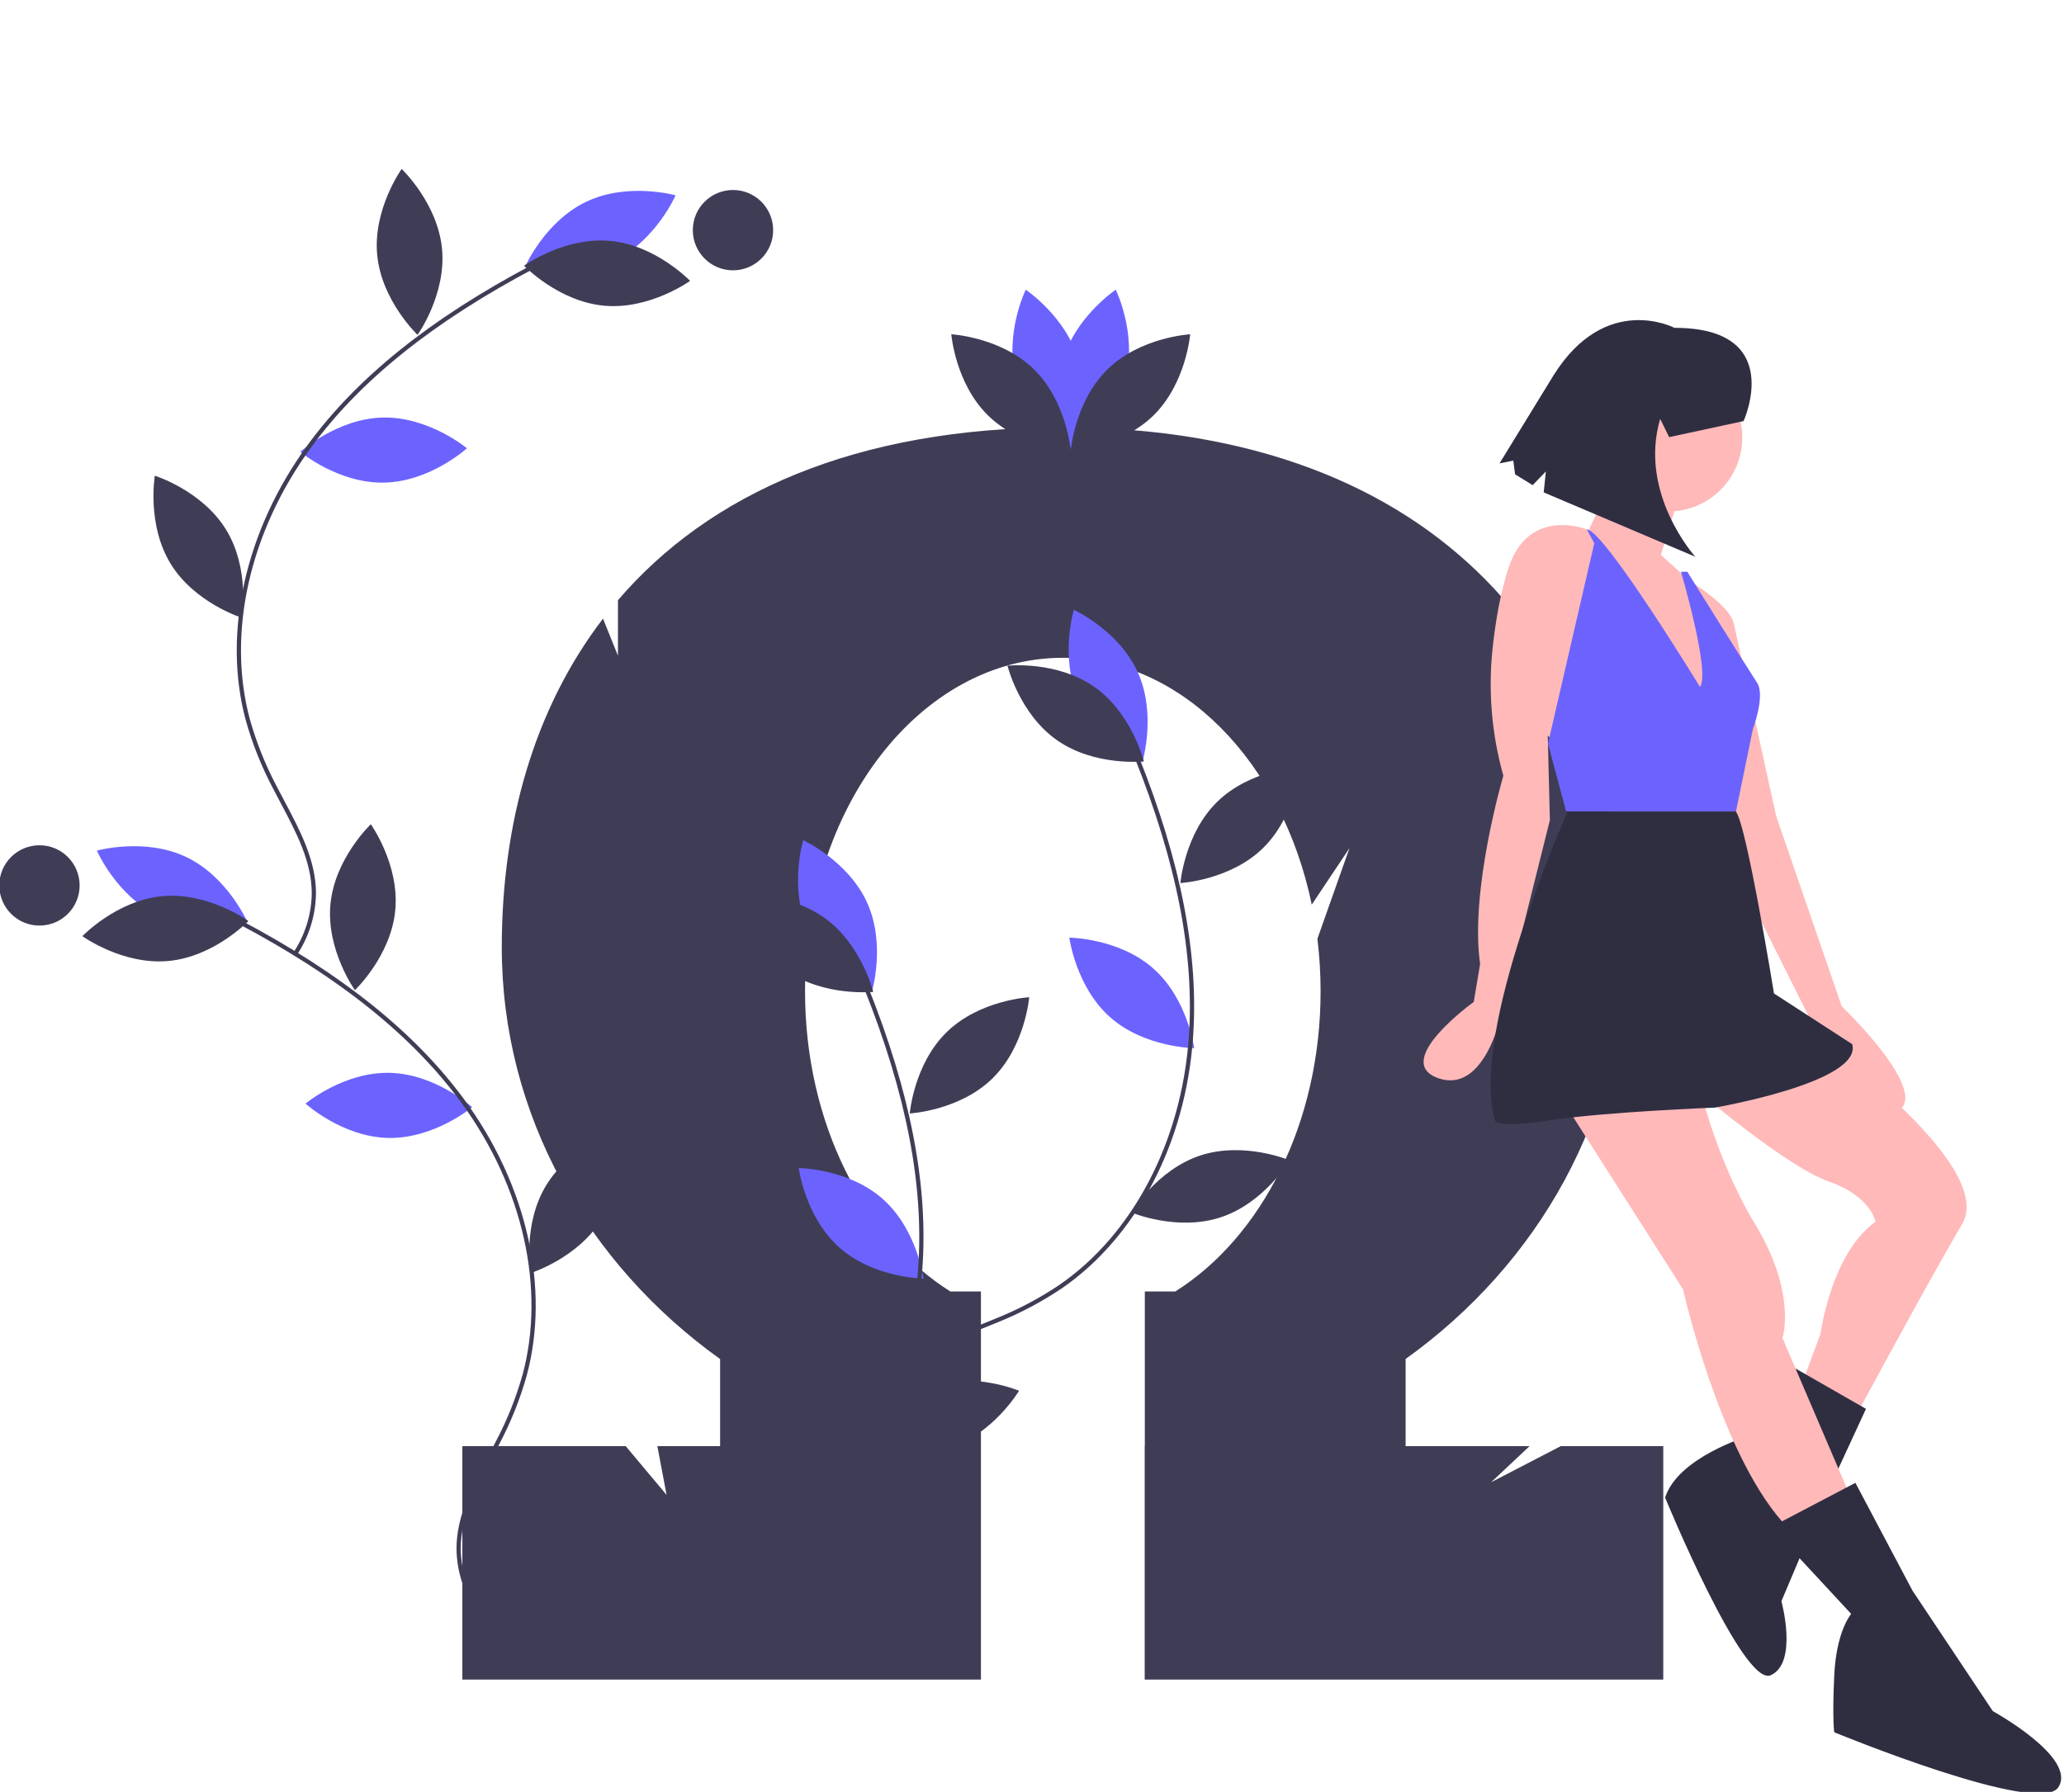
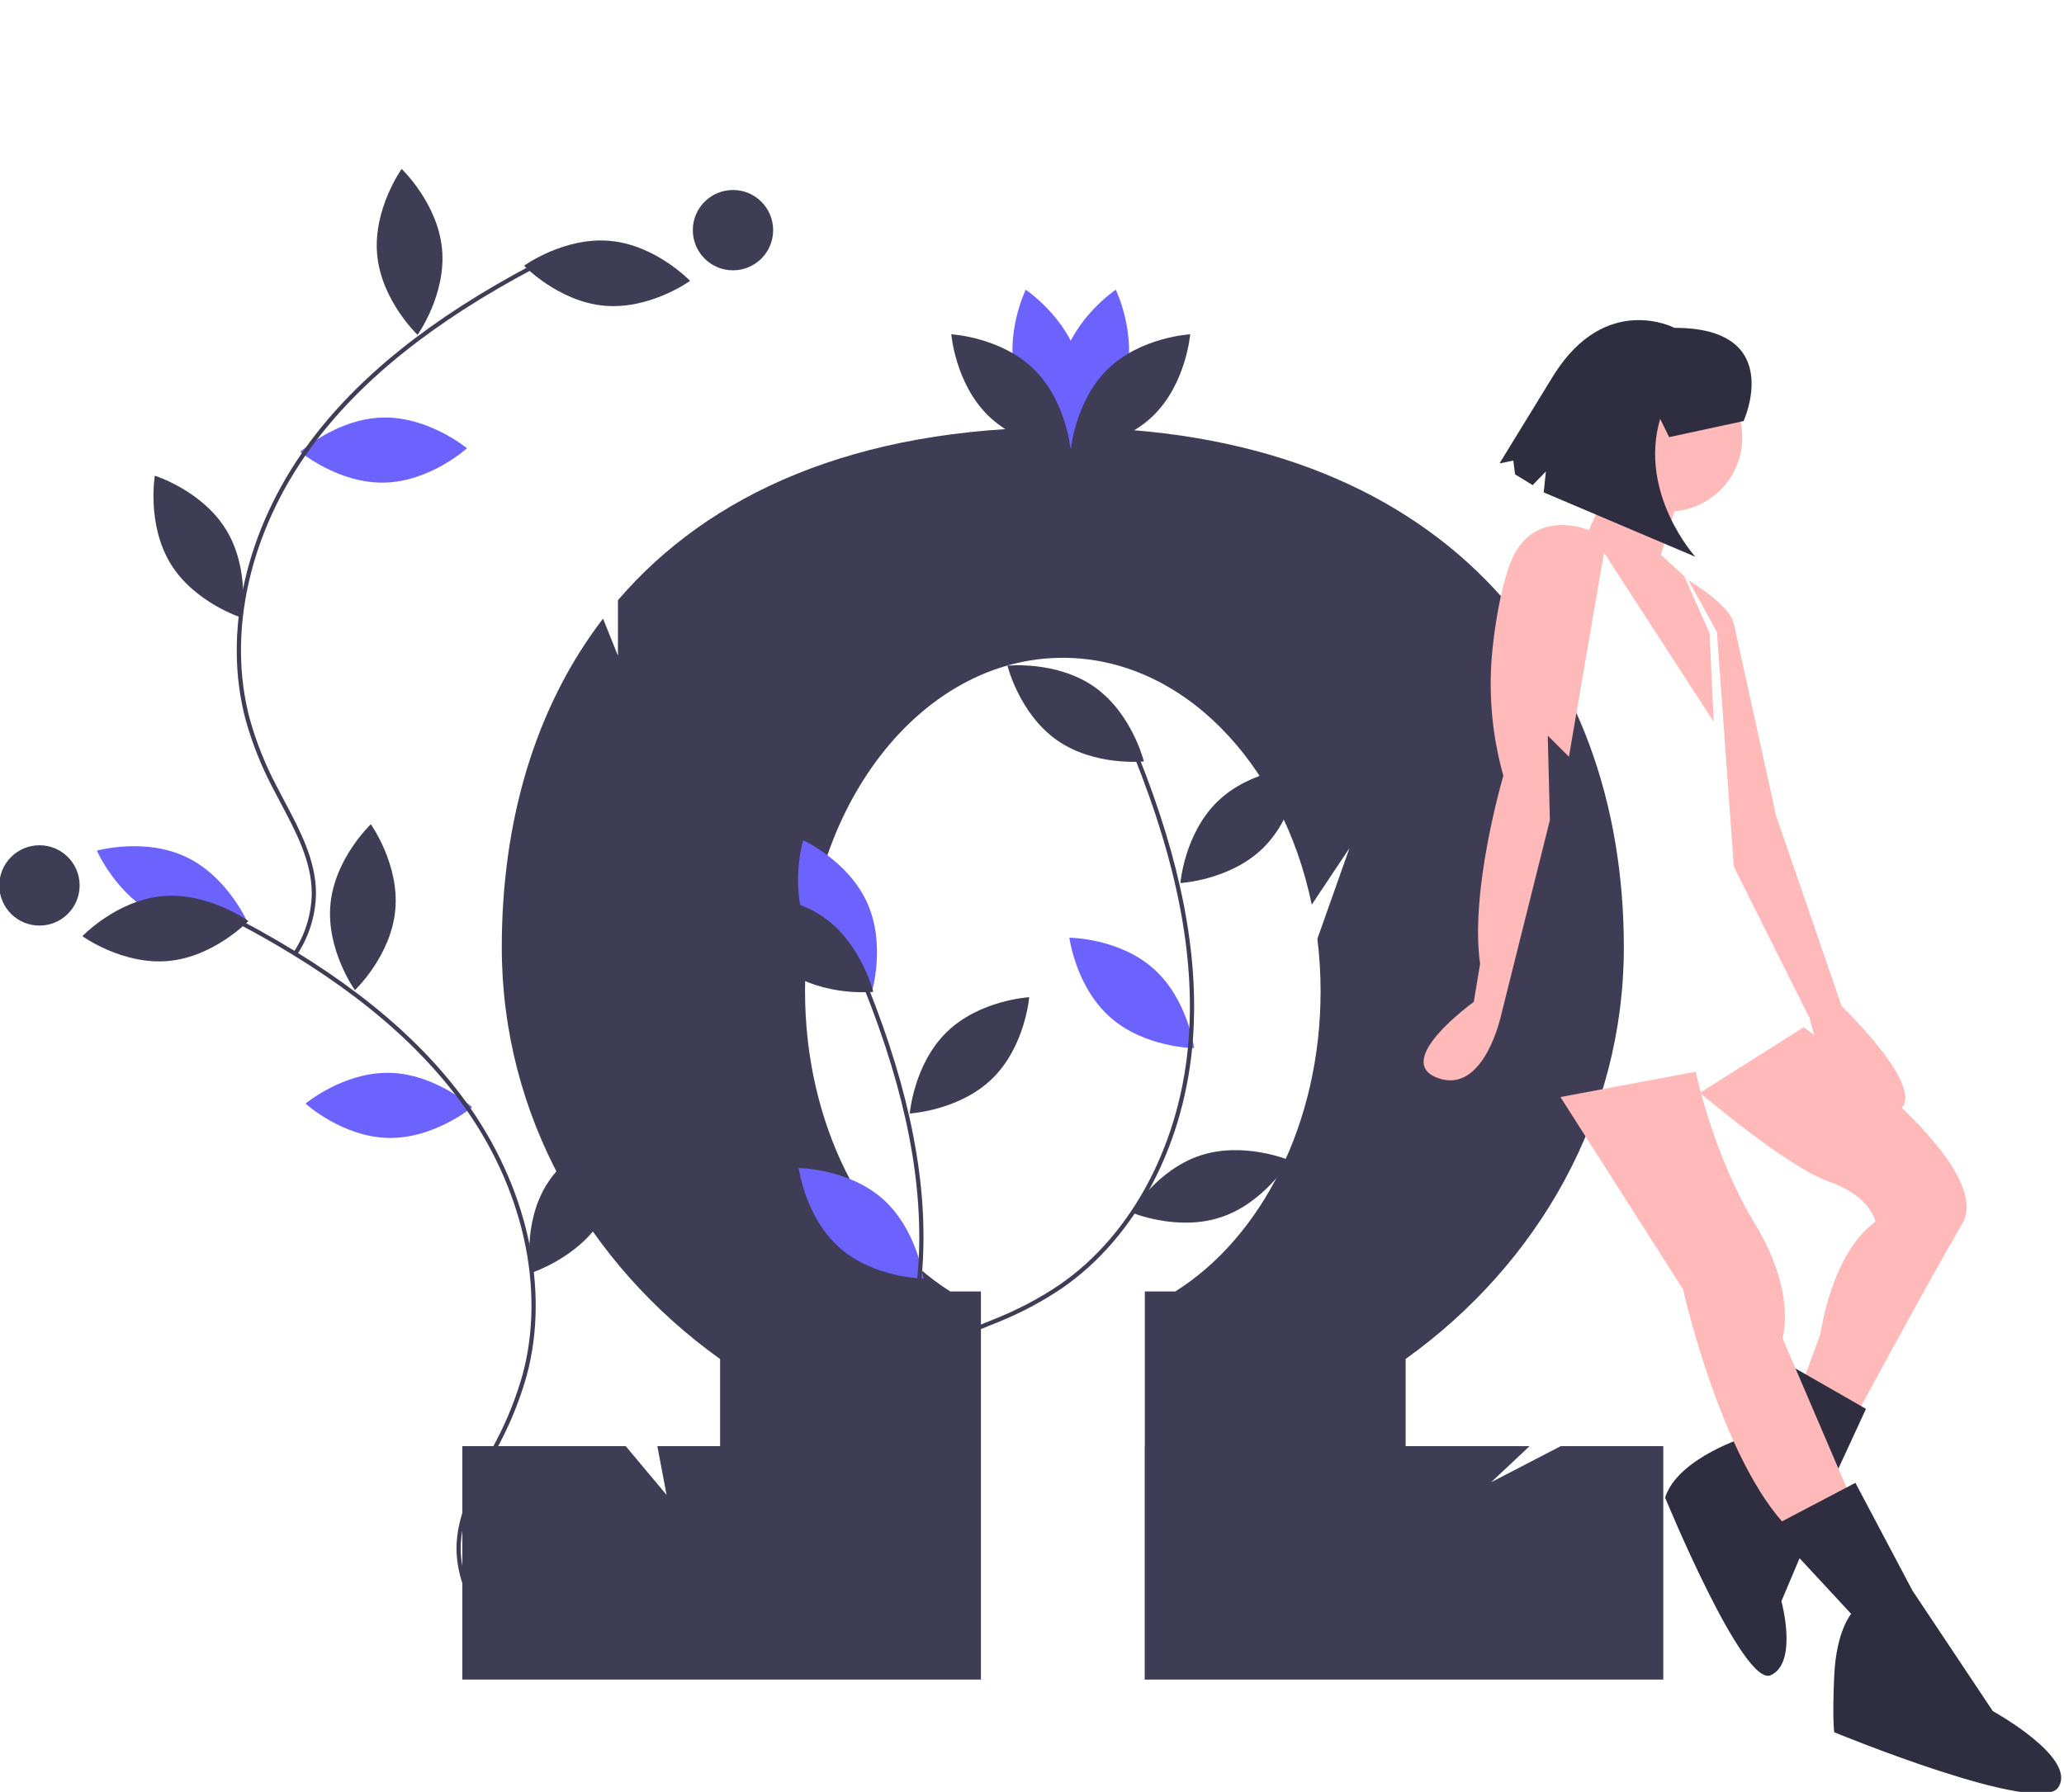
<svg xmlns="http://www.w3.org/2000/svg" width="524.67" height="455.599" viewBox="0 0 524.67 455.599" role="img" artist="Katerina Limpitsouni" source="https://undraw.co/">
  <title>omega</title>
  <path d="M 396.754 367.682 L 379.053 376.861 L 388.824 367.682 L 357.31 367.682 L 357.31 345.527 C 391.053 321.351 412.784 283.461 412.784 240.869 C 412.784 167.849 366.53 108.657 270.167 108.657 C 217.319 108.657 180.187 125.631 157.083 152.605 L 157.083 166.715 L 153.289 157.286 C 135.837 180.064 127.552 209.161 127.552 240.869 C 127.552 283.477 149.291 321.374 183.049 345.542 L 183.049 367.682 L 167.098 367.682 L 169.445 380.085 L 159.053 367.682 L 117.529 367.682 L 117.529 427.042 L 249.354 427.042 L 249.354 328.366 L 241.583 328.366 C 219.72 314.629 204.641 285.62 204.641 252.047 C 204.641 205.215 233.981 167.248 270.167 167.248 C 300.463 167.248 325.955 193.862 333.454 230.008 L 343.044 215.624 L 334.882 238.687 C 335.424 243.12 335.695 247.581 335.695 252.047 C 335.695 285.62 320.616 314.629 298.752 328.366 L 291.013 328.366 L 291.013 367.682 L 290.982 367.682 L 290.982 427.042 L 422.806 427.042 L 422.806 367.682 L 396.754 367.682 Z" fill="#3f3d56" style="stroke-width: 1;" />
  <path d="M 286.081 96.262 C 283.025 107.565 272.56 114.559 272.56 114.559 C 272.56 114.559 267.048 103.236 270.104 91.944 C 273.159 80.652 283.626 73.658 283.626 73.658 C 283.626 73.658 289.136 84.97 286.081 96.262 Z" fill="#6c63ff" style="stroke-width: 1;" />
  <path d="M 258.284 96.262 C 261.34 107.565 271.806 114.559 271.806 114.559 C 271.806 114.559 277.318 103.236 274.262 91.944 C 271.206 80.652 260.741 73.658 260.741 73.658 C 260.741 73.658 255.228 84.97 258.284 96.262 Z" fill="#6c63ff" style="stroke-width: 1;" />
  <path d="M 262.774 93.838 C 271.159 102.004 272.183 114.549 272.183 114.549 C 272.183 114.549 259.613 113.857 251.228 105.701 C 242.845 97.535 241.821 84.99 241.821 84.99 C 241.821 84.99 254.39 85.682 262.774 93.838 Z" fill="#3f3d56" style="stroke-width: 1;" />
  <path d="M 281.591 93.838 C 273.207 102.004 272.183 114.549 272.183 114.549 C 272.183 114.549 284.753 113.857 293.136 105.701 C 301.521 97.535 302.545 84.99 302.545 84.99 C 302.545 84.99 289.976 85.682 281.591 93.838 Z" fill="#3f3d56" style="stroke-width: 1;" />
  <path d="M 224.386 304.835 C 233.148 312.591 234.763 325.076 234.763 325.076 C 234.763 325.076 222.175 324.984 213.415 317.228 C 204.653 309.471 203.038 296.987 203.038 296.987 C 203.038 296.987 215.626 297.079 224.386 304.835 Z" fill="#6c63ff" style="stroke-width: 1;" />
  <path d="M 205.352 236.343 C 210.166 247.008 221.612 252.248 221.612 252.248 C 221.612 252.248 225.252 240.197 220.437 229.533 C 215.624 218.868 204.178 213.629 204.178 213.629 C 204.178 213.629 200.537 225.678 205.352 236.343 Z" fill="#6c63ff" style="stroke-width: 1;" />
  <path d="M 209.399 233.231 C 218.975 239.955 221.982 252.179 221.982 252.179 C 221.982 252.179 209.464 253.503 199.887 246.779 C 190.311 240.056 187.303 227.832 187.303 227.832 C 187.303 227.832 199.822 226.508 209.399 233.231 Z" fill="#3f3d56" style="stroke-width: 1;" />
  <path d="M 240.674 262.394 C 232.289 270.555 231.264 283.102 231.264 283.102 C 231.264 283.102 243.835 282.416 252.218 274.255 C 260.603 266.091 261.627 253.546 261.627 253.546 C 261.627 253.546 249.058 254.232 240.674 262.394 Z" fill="#3f3d56" style="stroke-width: 1;" />
-   <path d="M 236.334 352.368 C 225.22 356.026 218.797 366.854 218.797 366.854 C 218.797 366.854 230.394 371.749 241.509 368.09 C 252.623 364.432 259.046 353.607 259.046 353.607 C 259.046 353.607 247.449 348.71 236.334 352.368 Z" fill="#3f3d56" style="stroke-width: 1;" />
  <path d="M 153.721 423.765 L 152.652 423.648 C 153.229 417.929 155.491 412.51 159.155 408.079 C 164.58 401.721 172.579 398.532 180.313 395.448 C 181.722 394.886 183.126 394.327 184.507 393.751 C 190.158 391.474 195.553 388.607 200.603 385.2 C 219.216 372.339 231.473 348.901 233.391 322.508 C 234.918 301.481 230.399 278.111 219.574 251.063 L 220.572 250.664 C 231.459 277.866 236.002 301.392 234.463 322.585 C 232.521 349.301 220.092 373.038 201.213 386.084 C 196.102 389.535 190.641 392.436 184.92 394.743 C 183.533 395.321 182.125 395.882 180.712 396.446 C 173.098 399.482 165.225 402.621 159.973 408.778 C 156.449 413.043 154.274 418.261 153.721 423.765 Z" fill="#3f3d56" style="stroke-width: 1;" />
  <circle cx="187.328" cy="210.941" r="10.211" fill="#3f3d56" style="stroke-width: 1;" />
  <path d="M 293.181 246.252 C 301.942 254.009 303.558 266.493 303.558 266.493 C 303.558 266.493 290.97 266.401 282.21 258.645 C 273.449 250.888 271.833 238.404 271.833 238.404 C 271.833 238.404 284.42 238.496 293.181 246.252 Z" fill="#6c63ff" style="stroke-width: 1;" />
-   <path d="M 274.147 177.76 C 278.96 188.425 290.407 193.665 290.407 193.665 C 290.407 193.665 294.047 181.615 289.232 170.95 C 284.418 160.285 272.972 155.046 272.972 155.046 C 272.972 155.046 269.332 167.095 274.147 177.76 Z" fill="#6c63ff" style="stroke-width: 1;" />
  <path d="M 278.193 174.649 C 287.769 181.372 290.777 193.596 290.777 193.596 C 290.777 193.596 278.259 194.92 268.682 188.195 C 259.106 181.473 256.098 169.249 256.098 169.249 C 256.098 169.249 268.616 167.925 278.193 174.649 Z" fill="#3f3d56" style="stroke-width: 1;" />
  <path d="M 309.468 203.811 C 301.084 211.972 300.06 224.519 300.06 224.519 C 300.06 224.519 312.629 223.833 321.013 215.671 C 329.397 207.509 330.422 194.963 330.422 194.963 C 330.422 194.963 317.852 195.649 309.468 203.811 Z" fill="#3f3d56" style="stroke-width: 1;" />
  <path d="M 305.129 293.785 C 294.014 297.444 287.591 308.271 287.591 308.271 C 287.591 308.271 299.189 313.165 310.303 309.507 C 321.417 305.849 327.841 295.023 327.841 295.023 C 327.841 295.023 316.244 290.127 305.129 293.785 Z" fill="#3f3d56" style="stroke-width: 1;" />
  <path d="M 222.516 365.183 L 221.447 365.065 C 222.023 359.346 224.286 353.927 227.949 349.496 C 233.374 343.137 241.373 339.949 249.108 336.866 C 250.517 336.303 251.92 335.744 253.302 335.168 C 258.953 332.891 264.347 330.024 269.397 326.617 C 288.01 313.755 300.267 290.318 302.185 263.925 C 303.712 242.898 299.193 219.528 288.368 192.48 L 289.367 192.081 C 300.253 219.283 304.797 242.809 303.257 264.002 C 301.317 290.718 288.887 314.455 270.009 327.501 C 264.896 330.952 259.436 333.854 253.715 336.16 C 252.329 336.738 250.92 337.299 249.506 337.863 C 241.893 340.899 234.019 344.038 228.767 350.195 C 225.244 354.46 223.068 359.677 222.516 365.183 Z" fill="#3f3d56" style="stroke-width: 1;" />
  <circle cx="256.122" cy="152.358" r="10.211" fill="#3f3d56" style="stroke-width: 1;" />
  <path d="M 99.025 272.774 C 110.723 273.025 120.029 281.503 120.029 281.503 C 120.029 281.503 110.369 289.573 98.671 289.322 C 86.972 289.071 77.666 280.594 77.666 280.594 C 77.666 280.594 87.328 272.523 99.025 272.774 Z" fill="#6c63ff" style="stroke-width: 1;" />
  <path d="M 40.217 232.842 C 50.782 237.864 62.901 234.458 62.901 234.458 C 62.901 234.458 57.885 222.912 47.316 217.892 C 36.746 212.87 24.628 216.276 24.628 216.276 C 24.628 216.276 29.641 227.821 40.217 232.842 Z" fill="#6c63ff" style="stroke-width: 1;" />
  <path d="M 41.288 227.852 C 52.939 226.788 63.139 234.166 63.139 234.166 C 63.139 234.166 54.446 243.27 42.797 244.335 C 31.141 245.401 20.943 238.023 20.943 238.023 C 20.943 238.023 29.633 228.917 41.288 227.852 Z" fill="#3f3d56" style="stroke-width: 1;" />
  <path d="M 84.001 229.87 C 82.884 241.518 90.218 251.749 90.218 251.749 C 90.218 251.749 99.36 243.097 100.477 231.449 C 101.593 219.802 94.262 209.571 94.262 209.571 C 94.262 209.571 85.118 218.222 84.001 229.87 Z" fill="#3f3d56" style="stroke-width: 1;" />
  <path d="M 138.878 301.304 C 132.766 311.281 134.868 323.692 134.868 323.692 C 134.868 323.692 146.881 319.927 152.992 309.948 C 159.104 299.972 157.001 287.56 157.001 287.56 C 157.001 287.56 144.989 291.325 138.878 301.304 Z" fill="#3f3d56" style="stroke-width: 1;" />
  <path d="M 121.148 409.789 C 117.888 405.054 116.109 399.457 116.038 393.709 C 116.064 385.348 120.103 377.743 124.01 370.39 C 124.72 369.05 125.428 367.718 126.109 366.384 C 128.946 360.993 131.208 355.319 132.856 349.453 C 138.736 327.605 132.928 301.802 117.321 280.432 C 104.889 263.405 86.328 248.503 60.58 234.872 L 61.083 233.922 C 86.978 247.631 105.658 262.637 118.19 279.798 C 133.985 301.428 139.857 327.572 133.894 349.733 C 132.226 355.67 129.937 361.415 127.067 366.874 C 126.382 368.212 125.672 369.549 124.958 370.893 C 121.113 378.133 117.138 385.618 117.113 393.712 C 117.184 399.245 118.898 404.632 122.038 409.187 L 121.148 409.789 Z" fill="#3f3d56" style="stroke-width: 1;" />
  <circle cx="10.032" cy="225.122" r="10.211" fill="#3f3d56" style="stroke-width: 1;" />
  <path d="M 97.336 106.162 C 85.639 106.413 76.332 114.889 76.332 114.889 C 76.332 114.889 85.993 122.965 97.692 122.705 C 109.389 122.454 118.695 113.978 118.695 113.978 C 118.695 113.978 109.034 105.912 97.336 106.162 Z" fill="#6c63ff" style="stroke-width: 1;" />
-   <path d="M 156.148 66.233 C 145.58 71.253 133.461 67.846 133.461 67.846 C 133.461 67.846 138.477 56.303 149.046 51.283 C 159.615 46.254 171.734 49.66 171.734 49.66 C 171.734 49.66 166.718 61.203 156.148 66.233 Z" fill="#6c63ff" style="stroke-width: 1;" />
  <path d="M 155.075 61.243 C 143.422 60.181 133.223 67.556 133.223 67.556 C 133.223 67.556 141.916 76.654 153.569 77.726 C 165.22 78.788 175.419 71.413 175.419 71.413 C 175.419 71.413 166.727 62.305 155.075 61.243 Z" fill="#3f3d56" style="stroke-width: 1;" />
  <path d="M 112.362 63.257 C 113.478 74.9 106.144 85.14 106.144 85.14 C 106.144 85.14 97.002 76.483 95.885 64.84 C 94.768 53.197 102.1 42.957 102.1 42.957 C 102.1 42.957 111.243 51.614 112.362 63.257 Z" fill="#3f3d56" style="stroke-width: 1;" />
  <path d="M 57.483 134.691 C 63.596 144.669 61.493 157.081 61.493 157.081 C 61.493 157.081 49.481 153.314 43.371 143.337 C 37.26 133.359 39.36 120.951 39.36 120.951 C 39.36 120.951 51.372 124.709 57.483 134.691 Z" fill="#3f3d56" style="stroke-width: 1;" />
  <path d="M 75.215 243.177 L 74.324 242.574 C 77.465 238.018 79.178 232.632 79.249 227.099 C 79.224 219.007 75.249 211.522 71.404 204.282 C 70.691 202.94 69.98 201.6 69.295 200.261 C 66.424 194.802 64.135 189.058 62.468 183.12 C 56.505 160.96 62.376 134.817 78.172 113.186 C 90.704 96.022 109.383 81.022 135.279 67.315 L 135.782 68.257 C 110.034 81.894 91.473 96.794 79.04 113.817 C 63.434 135.19 57.626 160.994 63.506 182.841 C 65.154 188.706 67.416 194.382 70.253 199.772 C 70.935 201.105 71.643 202.44 72.355 203.778 C 76.26 211.134 80.298 218.738 80.324 227.096 C 80.253 232.845 78.475 238.442 75.215 243.177 Z" fill="#3f3d56" style="stroke-width: 1;" />
  <circle cx="186.324" cy="58.518" r="10.211" fill="#3f3d56" style="stroke-width: 1;" />
  <path d="M 458.475 261.194 C 458.475 261.194 507.922 295.591 498.785 311.178 C 489.648 326.764 470.838 361.699 470.838 361.699 L 457.401 353.637 L 462.775 339.125 C 462.775 339.125 465.463 318.702 476.75 310.641 C 476.75 310.641 475.674 304.19 464.925 300.427 C 454.176 296.666 432.14 277.855 432.14 277.855 L 458.475 261.194 Z" fill="#ffb9b9" style="stroke-width: 1;" />
  <path d="M 474.331 358.205 L 456.419 347.943 L 444.233 365.192 C 444.233 365.192 426.496 370.567 423.273 380.778 C 423.273 380.778 443.158 429.15 450.145 425.925 C 457.132 422.699 452.832 407.113 452.832 407.113 L 464.657 379.165 L 474.331 358.205 Z" fill="#2f2e41" style="stroke-width: 1;" />
  <path d="M 396.668 278.93 L 427.841 327.838 C 427.841 327.838 436.977 368.685 453.102 386.96 L 470.838 381.585 L 453.102 340.2 C 453.102 340.2 456.863 328.914 446.114 311.178 C 435.365 293.442 431.065 272.48 431.065 272.48 L 396.668 278.93 Z" fill="#ffb9b9" style="stroke-width: 1;" />
  <path d="M 471.644 377.016 L 450.145 388.303 L 470.568 410.338 C 470.568 410.338 466.806 414.637 466.269 425.925 C 465.732 437.211 466.269 440.436 466.269 440.436 C 466.269 440.436 518.402 461.934 523.24 454.41 C 528.076 446.886 506.578 435.062 506.578 435.062 L 486.155 404.426 L 471.644 377.016 Z" fill="#2f2e41" style="stroke-width: 1;" />
  <circle cx="424.078" cy="111.242" r="18.811" fill="#ffb9b9" style="stroke-width: 1;" />
  <polygon points="411.985 117.424 403.924 134.622 435.633 183.531 434.559 160.957 428.109 146.446 422.197 141.071 427.034 125.48 411.985 117.424" fill="#ffb9b9" style="stroke-width: 1;" />
  <path d="M 407.955 139.19 L 404.193 134.891 C 404.193 134.891 388.875 128.176 383.5 144.297 C 381.39 150.629 380.149 158.081 379.421 164.796 C 378.258 175.685 379.188 186.695 382.156 197.236 C 382.156 197.236 373.557 226.259 376.245 245.07 L 374.632 254.744 C 374.632 254.744 353.672 269.793 365.495 274.092 C 377.32 278.392 381.619 257.969 381.619 257.969 L 393.981 208.523 L 393.443 187.024 L 398.818 192.399 L 407.955 139.19 Z" fill="#ffb9b9" style="stroke-width: 1;" />
  <path d="M 429.185 147.522 C 429.185 147.522 439.665 153.702 440.739 158.54 C 441.814 163.376 451.489 207.448 451.489 207.448 L 468.15 255.819 C 468.15 255.819 494.486 281.079 479.974 283.229 C 465.463 285.38 460.088 259.044 460.088 259.044 L 440.739 220.346 L 436.44 160.689 L 429.185 147.522 Z" fill="#ffb9b9" style="stroke-width: 1;" />
  <path d="M 443.214 107.064 C 443.214 107.064 454.102 83.327 425.649 83.357 C 425.649 83.357 408.191 74.179 394.898 95.451 L 381.18 117.815 L 384.684 117.114 L 385.129 120.601 L 389.602 123.346 L 392.966 119.869 L 392.41 125.19 L 430.944 141.557 C 430.944 141.557 416.415 125.47 422.019 106.503 L 424.294 111.142 L 443.214 107.064 Z" fill="#2f2e41" style="stroke-width: 1;" />
-   <path d="M 445.577 185.412 C 445.577 185.412 448.801 176.813 446.651 173.587 C 444.502 170.363 428.915 145.372 428.915 145.372 L 427.303 145.372 C 427.303 145.372 434.828 170.9 432.14 174.663 C 432.14 174.663 407.686 134.622 403.386 134.622 L 405.267 138.115 L 393.494 189.074 L 398.12 206.312 L 441.289 206.312 L 445.577 185.412 Z" fill="#6c63ff" style="stroke-width: 1;" />
-   <path d="M 470.838 265.493 L 450.951 252.595 C 450.951 252.595 443.965 209.598 441.277 206.372 L 441.289 206.312 L 398.12 206.312 L 398.28 206.91 C 398.28 206.91 373.557 261.732 380.006 284.842 C 380.006 284.842 380.006 286.992 393.981 284.842 C 407.955 282.691 435.903 281.617 435.903 281.617 C 435.903 281.617 473.524 275.167 470.838 265.493 Z" fill="#2f2e41" style="stroke-width: 1;" />
</svg>